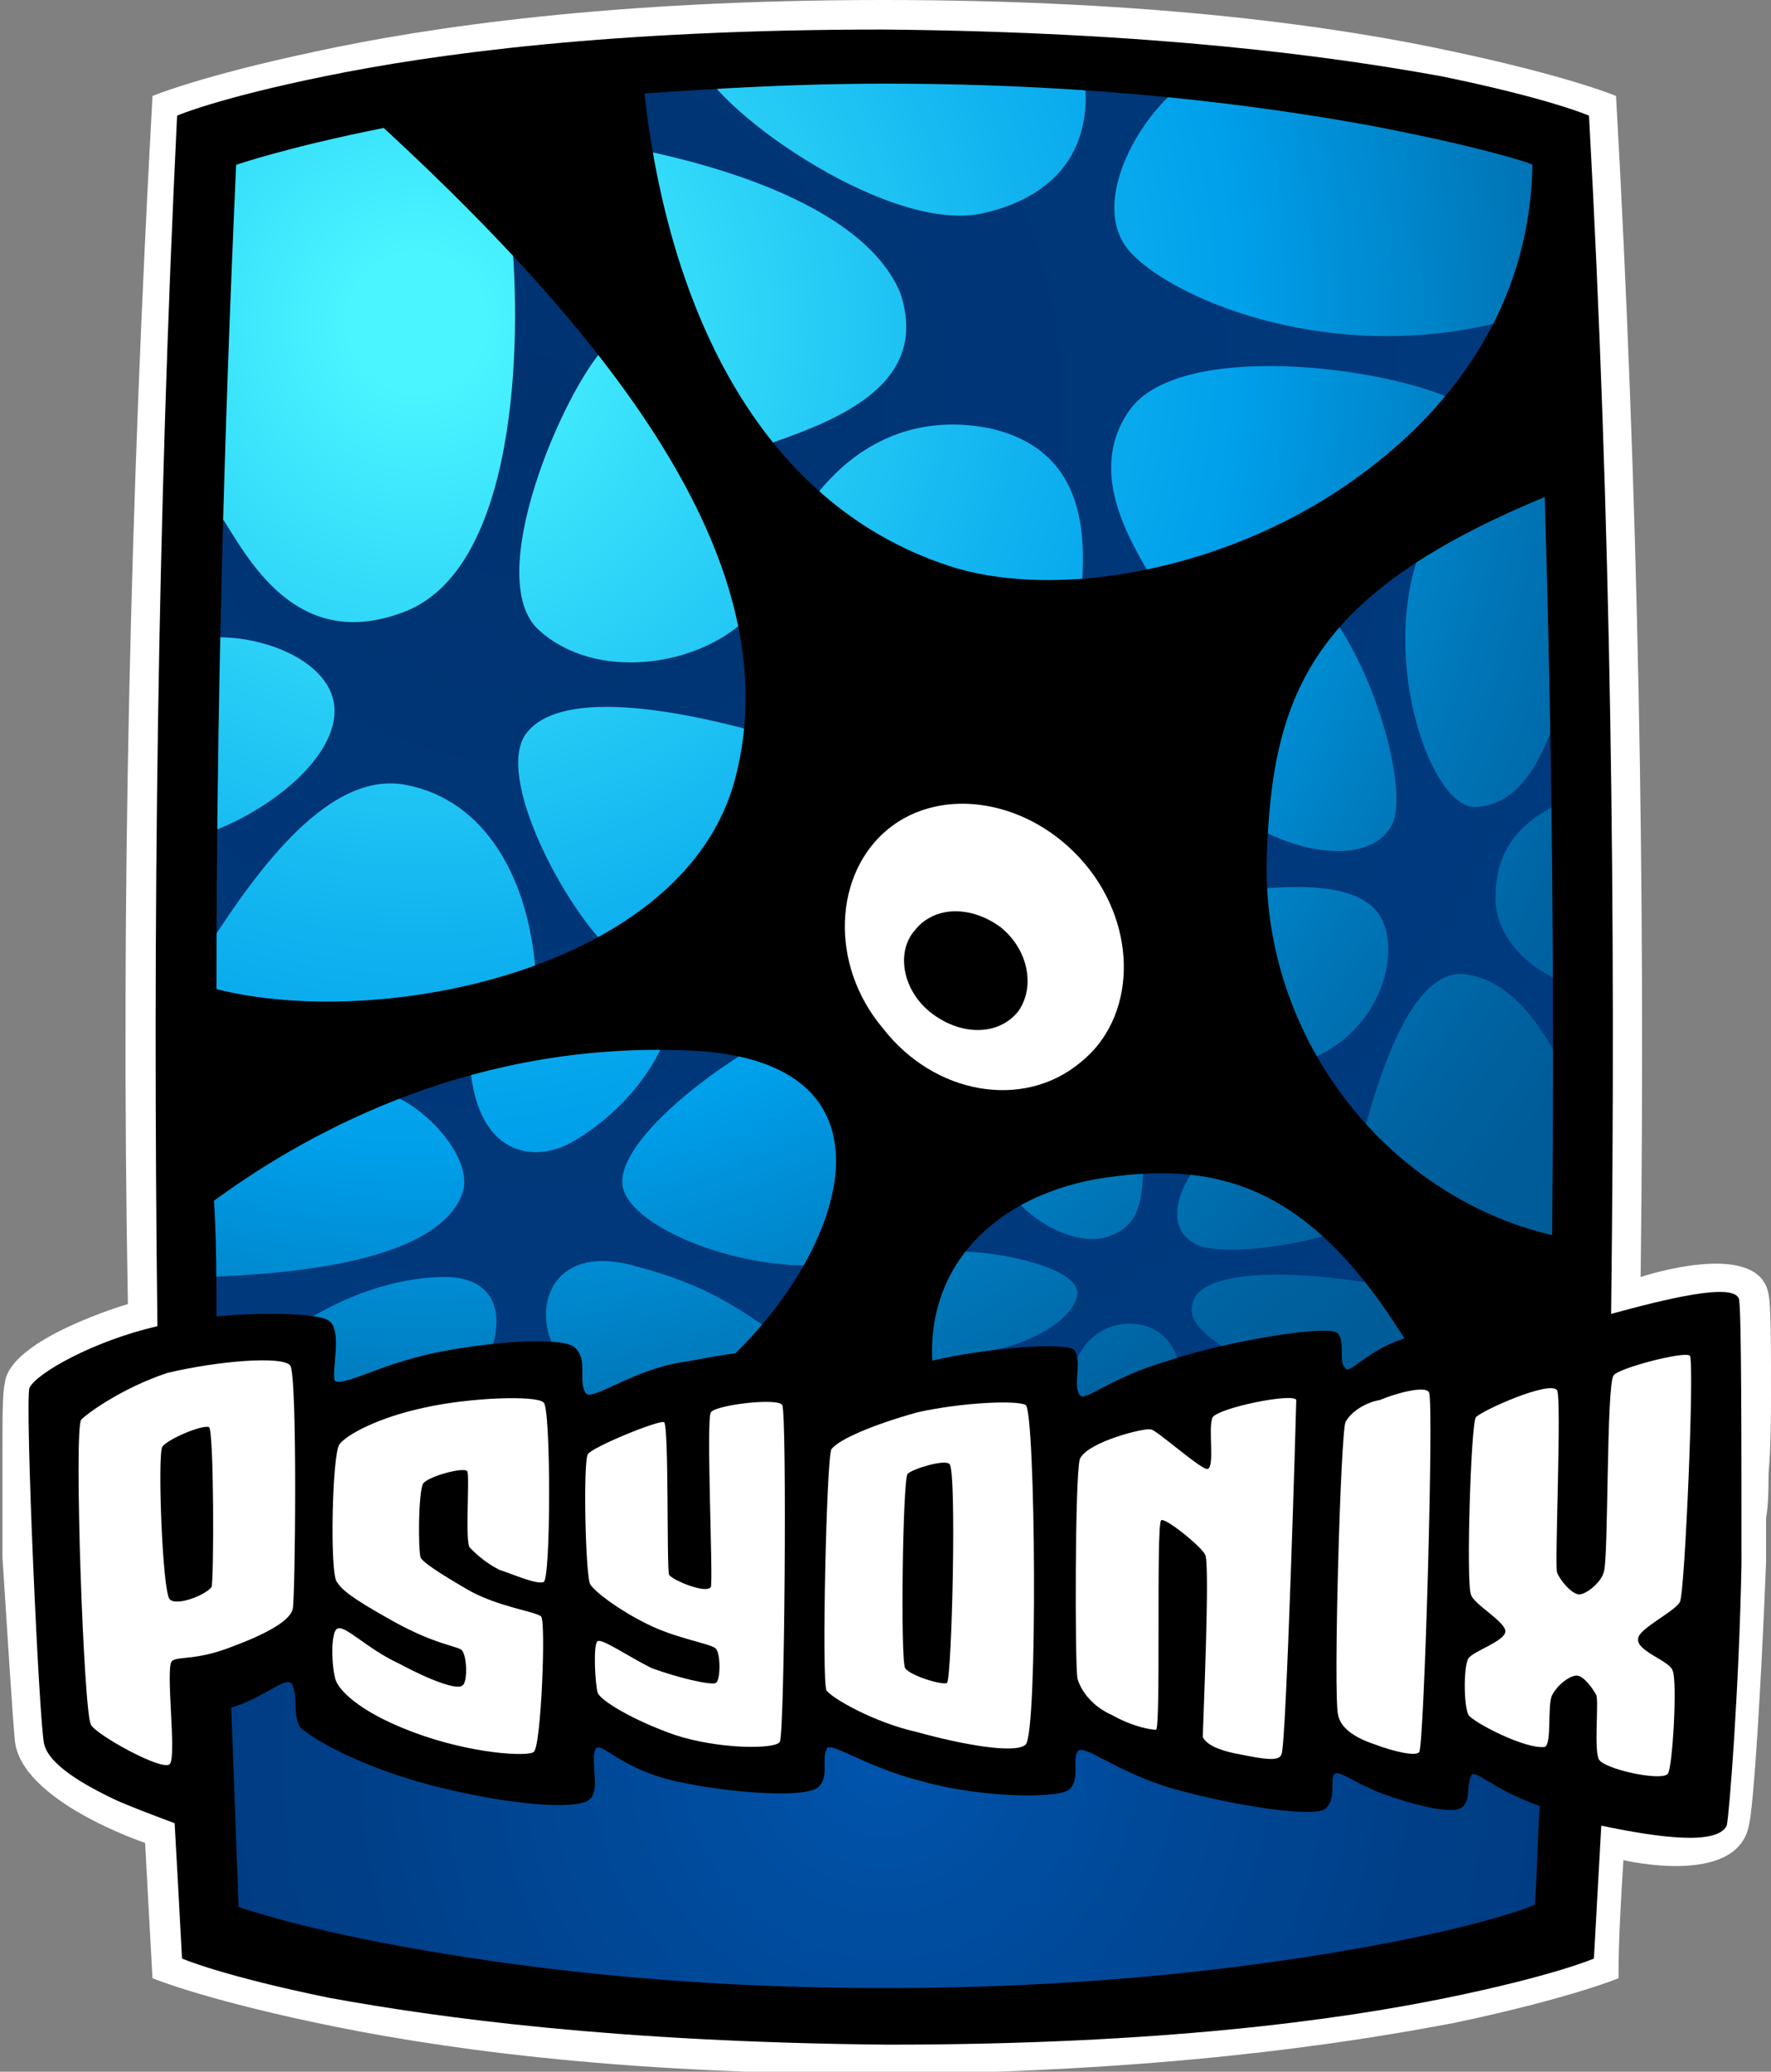
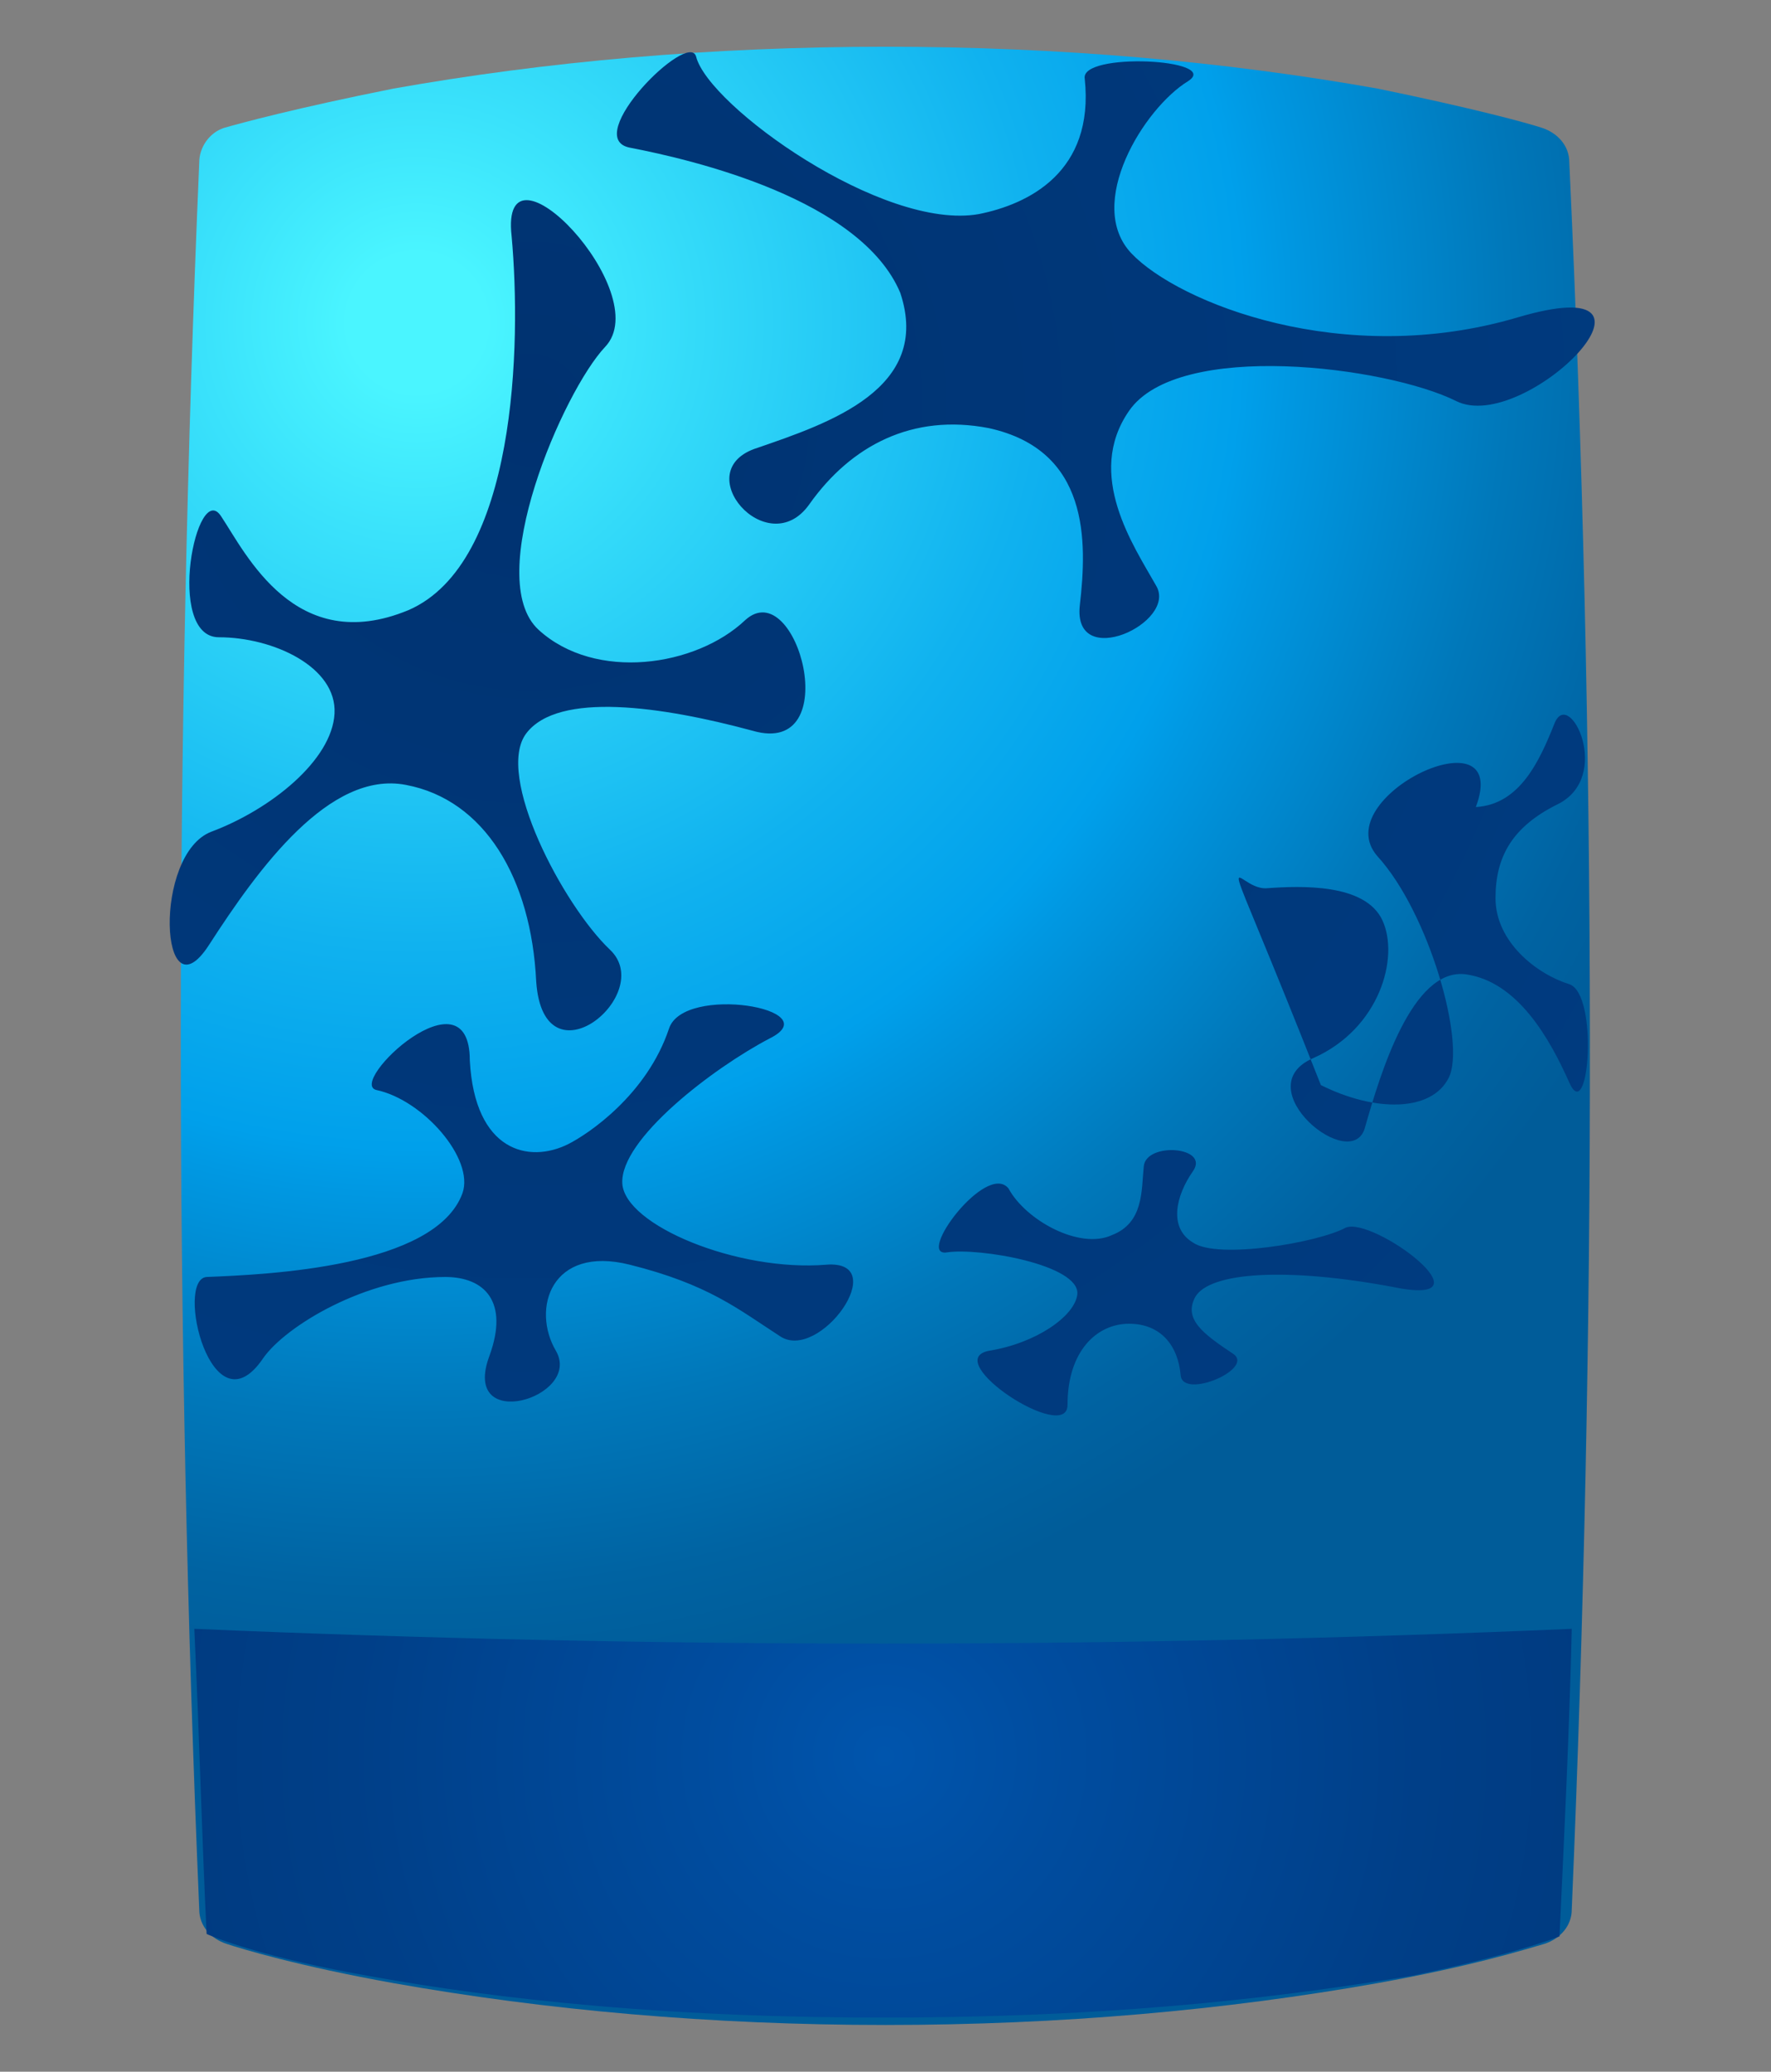
<svg xmlns="http://www.w3.org/2000/svg" version="1.1" id="Layer_1" x="0px" y="0px" viewBox="0 0 72 84.2" style="enable-background:new 0 0 72 84.2;" xml:space="preserve">
  <rect x="0" y="0" width="72" height="84.2" fill="#808080" stroke="none" />
  <style type="text/css">
	.st0{fill-rule:evenodd;clip-rule:evenodd;fill:#FFFFFF;}
	.st1{fill:url(#Neuron_Gradient_1_);}
	.st2{fill-rule:evenodd;clip-rule:evenodd;fill:url(#Bottom_Gradient_1_);}
	.st3{fill-rule:evenodd;clip-rule:evenodd;fill:url(#BG_Neurons_1_);}
	.st4{fill-rule:evenodd;clip-rule:evenodd;}
</style>
-   <path id="Outline" class="st0" d="M6.2,80.4c-0.1-1.8-0.2-3.6-0.3-5.5c0,0-5.1-1.7-5.3-4.2c-0.1-1.1-0.3-4.3-0.5-7.4  c0-0.4,0-0.8,0-1.2c0-0.4,0-0.8,0-1.1c0-0.7,0-1.4,0-2.1c0-1.3,0-2.3,0.1-2.7C0.4,54.4,5.2,53,5.2,53c-0.3-16.4,0.1-32.8,1-49.1  c0,0,1.9-0.8,6.6-1.8C17.4,1.1,24.9,0,35.9,0C47,0,54.5,1.1,59.1,2.1c4.7,1,6.6,1.8,6.6,1.8c0.9,16,1.2,32,1,48c0,0,4.8-1.6,5.2,0.7  c0.1,0.5,0.1,2,0.1,4c0,1,0,2.1-0.1,3.3c0,0.6,0,1.2-0.1,1.8c0,0.3,0,0.6,0,0.9c0,0.3,0,0.6,0,0.9c-0.2,5-0.5,9.9-0.7,10.7  c-0.5,2.5-5.1,1.4-5.1,1.4c-0.1,1.6-0.2,3.2-0.2,4.8c0,0-1.9,0.8-6.6,1.8c-4.7,0.9-12.1,2-23.2,2.1c-11.1,0-18.5-1.1-23.2-2.1  C8.1,81.2,6.2,80.4,6.2,80.4L6.2,80.4z" />
  <radialGradient id="Neuron_Gradient_1_" cx="16.954" cy="13.122" r="55.89" gradientUnits="userSpaceOnUse">
    <stop offset="5.000000e-02" style="stop-color:#4AF5FF" />
    <stop offset="0.157" style="stop-color:#3AE2FB" />
    <stop offset="0.453" style="stop-color:#10B2EF" />
    <stop offset="0.6" style="stop-color:#00A0EB" />
    <stop offset="0.634" style="stop-color:#0098E2" />
    <stop offset="0.794" style="stop-color:#0078BA" />
    <stop offset="0.922" style="stop-color:#0063A2" />
    <stop offset="1" style="stop-color:#005C99" />
  </radialGradient>
  <path id="Neuron_Gradient" class="st1" d="M63.8,6.6c0-0.7-0.5-1.2-1.1-1.4C62.1,5,59.9,4.4,56,3.6c-6.2-1.1-12.9-1.7-20-1.7  c-7.1,0-13.8,0.6-20,1.7C12,4.4,9.8,5,9.1,5.2C8.5,5.4,8.1,6,8.1,6.6c-1,23.5-1,47.4,0,71c0,0.7,0.5,1.2,1.1,1.4  c0.6,0.2,2.9,0.9,6.8,1.6c6.2,1.1,12.9,1.7,20,1.7c0,0,0,0,0,0c7.1,0,13.8-0.6,20-1.7c3.9-0.7,6.1-1.4,6.8-1.6  c0.6-0.2,1.1-0.7,1.1-1.4C64.9,54,64.9,30.2,63.8,6.6z" />
  <radialGradient id="Bottom_Gradient_1_" cx="35.946" cy="71.382" r="30.946" gradientUnits="userSpaceOnUse">
    <stop offset="0" style="stop-color:#0055AD" />
    <stop offset="0.214" style="stop-color:#004DA0" />
    <stop offset="0.701" style="stop-color:#003F88" />
    <stop offset="1" style="stop-color:#003A7F" />
  </radialGradient>
  <path id="Bottom_Gradient" class="st2" d="M7.9,66.2c18.7,0.8,37.3,0.8,56,0c-0.1,4.2-0.3,8.3-0.5,12.5c0,0-1.7,0.7-6,1.6  C53.1,81,46.3,82,35.9,82c-10.3,0-17.2-1-21.5-1.8c-4.3-0.8-6-1.6-6-1.6C8.2,74.5,8.1,70.4,7.9,66.2L7.9,66.2z" />
  <radialGradient id="BG_Neurons_1_" cx="21.53" cy="16.666" r="52.323" gradientUnits="userSpaceOnUse">
    <stop offset="0" style="stop-color:#003270" />
    <stop offset="0.349" style="stop-color:#003677" />
    <stop offset="1" style="stop-color:#003B80" />
  </radialGradient>
-   <path id="BG_Neurons" class="st3" d="M15.3,44.3c1.9,0.4,4,2.8,3.5,4.2c-1.1,3-7.9,3.3-10.4,3.4c-1.3,0.1,0.2,6.4,2.3,3.3  c0.9-1.3,4.2-3.3,7.4-3.3c1.6,0,2.6,1,1.8,3.2c-1.2,3.2,3.8,1.7,2.7-0.2c-1-1.7-0.2-4.3,3-3.5c3.2,0.8,4.4,1.8,6.1,2.9  c1.6,1.1,4.6-3.1,1.9-2.9c-3.6,0.3-8.2-1.6-8.3-3.3c-0.1-1.8,3.7-4.7,6-5.9c2.4-1.2-3.5-2.2-4.1-0.4c-0.9,2.7-3.3,4.3-4.1,4.7  c-1.6,0.8-3.8,0.3-4-3.4C19.1,39.3,14.1,44,15.3,44.3z M38.5,50.9c1.3-0.2,5.4,0.5,5.3,1.7c-0.1,0.9-1.7,2-3.6,2.3  c-2,0.4,3.2,3.8,3.2,2.2c0-2.2,1.2-3.3,2.5-3.3c1.3,0,2,0.9,2.1,2.1c0.1,1,3.1-0.3,2.1-0.9c-1.2-0.8-2-1.4-1.5-2.3  c0.6-1,3.7-1.2,8-0.4c4.3,0.9-0.8-2.9-1.9-2.4c-1.1,0.6-5.2,1.3-6.2,0.6c-1-0.6-0.7-1.9,0-2.9c0.7-1-1.9-1.2-2-0.2  c-0.1,1,0,2.3-1.3,2.8c-1.3,0.6-3.5-0.6-4.2-1.9C40.1,47.2,37.2,51.1,38.5,50.9L38.5,50.9z M51.5,36.1c1.4-0.1,4-0.2,4.7,1.3  c0.7,1.5-0.1,4.4-2.8,5.6c-2.8,1.2,1.6,4.8,2.1,2.8c0.6-2.1,1.9-6.5,4.1-6.2c2.1,0.3,3.4,2.6,4.2,4.4c0.8,1.8,1.2-3.6,0-4  c-1.3-0.4-3-1.7-3-3.5c0-1.7,0.7-2.9,2.5-3.8c2.3-1.1,0.5-4.8-0.1-3.3c-0.6,1.5-1.4,3.3-3.2,3.4c-1.8,0.1-3.9-5.9-2.3-10.3  c1.5-4-6.1-0.4-4,2c2.1,2.3,3.6,7.6,2.9,9c-0.7,1.4-3,1.4-5.2,0.3C49.2,32.7,50.1,36.2,51.5,36.1z M48.3,3.3c-1.8,1.1-4.2,5-2.3,7  c1.9,2,8.6,4.7,15.7,2.6c7.1-2.1,0.3,4.8-2.5,3.4c-2.8-1.4-11.3-2.5-13.3,0.4c-1.8,2.6,0.2,5.5,1.1,7.1c0.9,1.5-3.4,3.5-3.1,0.8  c0.3-2.6,0.4-6.3-3.7-7.2c-3.1-0.6-5.6,0.7-7.3,3.1c-1.7,2.4-5-1.4-2.1-2.3c2.9-1,7.1-2.4,5.8-6.3C35,8.1,28.2,6.5,25.6,6  c-2-0.4,2.4-4.8,2.7-3.7c0.5,2,7.6,7.1,11.5,6.4c2-0.4,4.7-1.7,4.3-5.5C43.9,2.1,49.7,2.4,48.3,3.3L48.3,3.3z M20.8,9.6  c0.4,4.4,0.2,13.3-4.2,15.2C12,26.7,10,22.5,9,21c-1-1.6-2.3,4.9-0.1,4.9c2.2,0,4.8,1.2,4.7,3.1c-0.1,1.9-2.6,3.9-5,4.8  c-2.4,0.9-2.1,7.7-0.1,4.6c2-3.1,4.9-7.1,8-6.5c3.2,0.6,5.1,3.8,5.3,8c0.3,4.3,4.9,0.5,3-1.3c-1.9-1.8-4.7-7.1-3.4-8.8  c1.3-1.7,5.5-1.1,9.2-0.1c3.8,1.1,1.8-6.4-0.3-4.5c-2,1.9-6.1,2.5-8.4,0.4c-2.3-2.1,1-9.7,2.7-11.5C26.7,11.9,20.3,5.2,20.8,9.6  L20.8,9.6z" />
-   <path id="Blackness" class="st4" d="M70.7,52.8c-0.2-0.7-3,0-5.2,0.6c0.2-16.2,0-32.4-0.9-48.7c0,0-1.6-0.7-6-1.6  C54.2,2.3,47,1.3,35.9,1.2c-11.1,0-18.3,1-22.7,1.9c-4.4,0.9-6,1.6-6,1.6C6.4,21.1,6.2,37.5,6.4,53.9c-2.6,0.6-4.9,1.9-5.2,2.5v0  C1,56.9,1.6,70.3,1.8,70.9c0.2,0.8,1.5,1.6,3,2.3c0.7,0.3,1.5,0.6,2.3,0.9c0.1,1.8,0.2,3.6,0.3,5.5c0,0,1.6,0.7,6,1.6  c4.4,0.8,11.6,1.8,22.7,1.9c11.1,0,18.3-1,22.7-1.9c4.4-0.9,6-1.6,6-1.6c0.1-1.8,0.2-3.6,0.3-5.4c2.4,0.5,4.7,0.8,5.1,0  c0.1-0.4,0.5-5.5,0.6-10.6C70.8,58.4,70.8,53.3,70.7,52.8z M54.4,54.2c-0.3-0.4-4.5,0.3-6.9,1.1c-2.4,0.7-3.4,1.7-3.6,1.4  c-0.3-0.4,0.1-1.3-0.2-1.8c-0.2-0.4-3.7-0.1-5.8,0.4c-0.2-4.2,3-7,7.5-7.5c4.8-0.6,8.2,1,11.7,6.6c-0.1,0-0.2,0.1-0.3,0.1  c-1.3,0.5-2,1.4-2.1,1.1C54.4,55.4,54.7,54.6,54.4,54.2z M13.4,53.7c-0.3-0.3-2.4-0.4-4.6-0.2c0-1.6,0-3.1-0.1-4.7  c4.1-3,10.8-6.5,19.4-6.1c8.7,0.4,6.4,7.8,1.8,12.3c-0.8,0.1-1.7,0.3-2.4,0.4c-2,0.4-3.5,1.6-3.7,1.2c-0.3-0.5,0.1-1.3-0.4-1.8  c-0.4-0.5-3.4-0.3-5.8,0.2c-2.3,0.5-3.7,1.4-4,1.1C13.5,55.6,13.9,54.1,13.4,53.7z M62.8,20.2c0.3,10,0.4,20,0.3,30  c-6.8-1.6-11.8-8.1-11.6-15.3C51.7,28.1,53.4,24.1,62.8,20.2z M55.7,5.1c4.2,0.8,6.5,1.5,6.6,1.6c-0.1,6.1-3.7,10.6-8.3,13.5  c-4.8,3-10.9,4.1-15.1,2.9C31,20.7,27.2,12.7,26.2,3.8c2.9-0.2,6.1-0.4,9.8-0.4C44.7,3.4,51.3,4.3,55.7,5.1z M15.6,5.2  C25.9,14.7,32,23.5,29.9,31.6c-2,7.8-14.4,10.3-21.1,8.6C8.8,29,9.1,17.8,9.6,6.7C9.6,6.7,11.6,6,15.6,5.2z M55.7,79.1  c-4.4,0.8-11,1.7-19.7,1.7c-8.8,0-15.3-0.9-19.7-1.7c-4.4-0.8-6.6-1.6-6.6-1.6c-0.1-2.7-0.2-5.4-0.3-8.1c1.4-0.4,2.3-1.4,2.5-0.9  c0.2,0.5,0,1.2,0.3,1.7c0.4,0.4,2.5,1.7,5.9,2.5c3.4,0.8,5.6,0.8,5.9,0.4c0.4-0.4,0-1.5,0.2-2c0.2-0.4,1,0.8,3.3,1.3  c2.3,0.5,5.4,0.7,5.8,0.2c0.4-0.4,0.1-1.1,0.3-1.5c0.1-0.4,1.5,0.7,3.9,1.3c2.5,0.7,5.7,0.7,6,0.3c0.4-0.4,0.1-1.2,0.3-1.5  c0.2-0.4,1.5,0.8,3.9,1.5c2.5,0.7,5.8,1.2,6.2,0.8c0.4-0.4,0.2-1,0.3-1.3c0.1-0.4,0.7,0.2,2,0.7c1.4,0.5,3,0.9,3.3,0.5  c0.3-0.4,0.1-0.7,0.3-1.2c0.1-0.4,0.8,0.5,2.8,1.2c-0.1,1.3-0.1,2.7-0.2,4C62.3,77.5,60.1,78.3,55.7,79.1z" />
-   <path id="Eyeball" class="st0" d="M44.1,35.1c2.2,2.6,2.1,6.3-0.2,8.1c-2.3,1.9-5.9,1.3-8-1.4c-2.2-2.6-2-6.3,0.2-8.1  C38.3,31.9,41.9,32.5,44.1,35.1L44.1,35.1z M37.2,37.8c0.8-1,2.3-1,3.5-0.1c1.1,0.9,1.4,2.4,0.7,3.4c-0.8,1-2.3,1-3.5,0.1  C36.7,40.3,36.4,38.7,37.2,37.8L37.2,37.8z" />
-   <path id="Psyonix" class="st0" d="M3.3,57.7c-0.3,0.4,0.1,12,0.4,12.4c0.2,0.4,2.9,1.9,3.2,1.6c0.3-0.3-0.2-4,0.1-4.2  c0.3-0.2,1,0,2.5-0.6c1.6-0.6,2.3-1.1,2.4-1.5c0.1-0.3,0.2-9.5-0.1-9.9c-0.3-0.4-2.9-0.2-5,0.3C5,56.4,3.6,57.4,3.3,57.7z M6.6,58.8  c-0.2,0.3,0,5.9,0.3,6.2c0.3,0.3,1.5-0.2,1.7-0.5c0.1-0.3,0.1-6.3-0.1-6.5C8.2,57.9,6.8,58.5,6.6,58.8L6.6,58.8z M13.8,58.7  c-0.3,0.4-0.4,5.3-0.1,5.6c0.2,0.3,0.5,0.6,2.3,1.6c1.8,1,2.7,1,2.8,1.2c0.2,0.3,0.2,1.3,0,1.4c-0.2,0.2-1.3-0.2-2.6-0.9  C14.9,67,14,66,13.7,66.2c-0.3,0.2-0.2,1.9,0,2.2c0.1,0.2,0.7,1.1,3.1,2c2.4,0.9,4.7,1,4.9,0.8c0.3-0.2,0.5-5.3,0.3-5.5  c-0.2-0.2-1.8-0.4-3-1.1c-1.2-0.7-1.8-1.1-1.9-1.3c-0.1-0.3-0.1-2.6,0.1-3c0.2-0.3,1.7-0.7,1.8-0.5c0.1,0.2-0.1,2.9,0.1,3.1  c0.2,0.2,0.6,0.6,1.2,0.9c0.6,0.2,1.5,0.6,1.8,0.5c0.3-0.1,0.3-7.1,0-7.3c-0.3-0.3-3-0.2-4.8,0.2C15.4,57.6,14.1,58.3,13.8,58.7  L13.8,58.7z M23.9,59.1c-0.2,0.3-0.1,5,0.1,5.3c0.2,0.3,1.1,1,2.3,1.6c1.2,0.6,2.6,0.8,2.8,1c0.2,0.2,0.2,1.3,0,1.4  c-0.2,0.1-1.5-0.2-2.6-0.6c-1-0.5-2-1.2-2.2-1.1c-0.2,0.1-0.1,1.8,0,2.1c0.1,0.3,1.4,1.1,3.1,1.7c1.8,0.6,4.1,0.6,4.3,0.3  c0.2-0.2,0.3-13.4,0.1-13.7c-0.2-0.3-2.7,0-2.9,0.3c-0.2,0.3,0.1,6.8,0,7.1c-0.2,0.3-1.6-0.3-1.7-0.5c-0.1-0.3,0-6-0.2-6.2  C26.8,57.7,24.1,58.8,23.9,59.1L23.9,59.1z M33.8,58.9c-0.2,0.4-0.4,9.4-0.2,9.8c0.2,0.3,1.9,1.3,3.7,1.7c1.8,0.5,4,0.9,4.4,0.5  c0.5-0.5,0.4-13.5,0-13.8c-0.4-0.2-2.6-0.1-4.4,0.3C35.5,57.9,34.1,58.5,33.8,58.9z M36.9,59.9c-0.2,0.2-0.3,7.6-0.1,7.9  c0.2,0.3,1.5,0.7,1.7,0.6c0.2-0.2,0.4-8.7,0.1-8.9C38.4,59.3,37.1,59.7,36.9,59.9L36.9,59.9z M43.9,59.3c-0.2,0.7-0.2,8.2-0.1,8.9  c0.1,0.4,0.5,1.1,1.4,1.5c0.9,0.5,1.6,0.6,1.8,0.6c0.2-0.1,0-8.2,0.2-8.5c0.1-0.2,1.7,1.1,1.8,1.4c0.2,0.4-0.1,7-0.1,7.4  c0.1,0.2,0.4,0.5,1.5,0.7c1,0.2,1.6,0.3,1.7,0c0.2-0.4,0.6-14.2,0.6-14.4c-0.1-0.3-3.1,0.3-3.4,0.7c-0.2,0.4,0.1,2-0.2,2.1  c-0.2,0.1-2.1-1.6-2.3-1.6C46.6,58,44.2,58.6,43.9,59.3L43.9,59.3z M54.7,57.8c-0.2,0.5-0.5,11.1-0.3,11.9c0.1,0.5,0.6,0.9,1.5,1.2  c0.8,0.3,1.7,0.5,1.8,0.3c0.2-0.3,0.6-14.1,0.4-14.6c-0.1-0.3-1.3,0-2,0.3C55.5,57,54.9,57.4,54.7,57.8z M60,57.6  c-0.2,0.3-0.4,6.7-0.2,7.2c0.1,0.4,1.4,1.1,1.4,1.5c0,0.4-1.3,0.8-1.5,1.1c-0.2,0.3-0.2,1.9,0,2.3c0.2,0.3,2.3,1.4,3.1,1.3  c0.3-0.1,0.1-1.7,0.3-2.1c0.2-0.4,0.7-0.8,1-0.8c0.3,0,0.7,0.6,0.8,0.8c0.1,0.3-0.1,2.2,0.1,2.6c0.2,0.4,2.5,0.9,2.8,0.6  c0.2-0.2,0.4-3.8,0.2-4.2c-0.1-0.4-1.5-0.8-1.4-1.3c0-0.4,1.5-1.1,1.7-1.5c0.2-0.4,0.6-9.8,0.4-10c-0.2-0.2-2.9,0.5-3.1,0.8  c-0.3,0.4-0.2,7.5-0.4,8c-0.1,0.4-0.7,0.9-1,0.9c-0.3,0-0.8-0.6-0.9-0.9c-0.1-0.3,0.2-7.1,0-7.4C63,56.1,60.3,57.3,60,57.6L60,57.6z  " />
+   <path id="BG_Neurons" class="st3" d="M15.3,44.3c1.9,0.4,4,2.8,3.5,4.2c-1.1,3-7.9,3.3-10.4,3.4c-1.3,0.1,0.2,6.4,2.3,3.3  c0.9-1.3,4.2-3.3,7.4-3.3c1.6,0,2.6,1,1.8,3.2c-1.2,3.2,3.8,1.7,2.7-0.2c-1-1.7-0.2-4.3,3-3.5c3.2,0.8,4.4,1.8,6.1,2.9  c1.6,1.1,4.6-3.1,1.9-2.9c-3.6,0.3-8.2-1.6-8.3-3.3c-0.1-1.8,3.7-4.7,6-5.9c2.4-1.2-3.5-2.2-4.1-0.4c-0.9,2.7-3.3,4.3-4.1,4.7  c-1.6,0.8-3.8,0.3-4-3.4C19.1,39.3,14.1,44,15.3,44.3z M38.5,50.9c1.3-0.2,5.4,0.5,5.3,1.7c-0.1,0.9-1.7,2-3.6,2.3  c-2,0.4,3.2,3.8,3.2,2.2c0-2.2,1.2-3.3,2.5-3.3c1.3,0,2,0.9,2.1,2.1c0.1,1,3.1-0.3,2.1-0.9c-1.2-0.8-2-1.4-1.5-2.3  c0.6-1,3.7-1.2,8-0.4c4.3,0.9-0.8-2.9-1.9-2.4c-1.1,0.6-5.2,1.3-6.2,0.6c-1-0.6-0.7-1.9,0-2.9c0.7-1-1.9-1.2-2-0.2  c-0.1,1,0,2.3-1.3,2.8c-1.3,0.6-3.5-0.6-4.2-1.9C40.1,47.2,37.2,51.1,38.5,50.9L38.5,50.9z M51.5,36.1c1.4-0.1,4-0.2,4.7,1.3  c0.7,1.5-0.1,4.4-2.8,5.6c-2.8,1.2,1.6,4.8,2.1,2.8c0.6-2.1,1.9-6.5,4.1-6.2c2.1,0.3,3.4,2.6,4.2,4.4c0.8,1.8,1.2-3.6,0-4  c-1.3-0.4-3-1.7-3-3.5c0-1.7,0.7-2.9,2.5-3.8c2.3-1.1,0.5-4.8-0.1-3.3c-0.6,1.5-1.4,3.3-3.2,3.4c1.5-4-6.1-0.4-4,2c2.1,2.3,3.6,7.6,2.9,9c-0.7,1.4-3,1.4-5.2,0.3C49.2,32.7,50.1,36.2,51.5,36.1z M48.3,3.3c-1.8,1.1-4.2,5-2.3,7  c1.9,2,8.6,4.7,15.7,2.6c7.1-2.1,0.3,4.8-2.5,3.4c-2.8-1.4-11.3-2.5-13.3,0.4c-1.8,2.6,0.2,5.5,1.1,7.1c0.9,1.5-3.4,3.5-3.1,0.8  c0.3-2.6,0.4-6.3-3.7-7.2c-3.1-0.6-5.6,0.7-7.3,3.1c-1.7,2.4-5-1.4-2.1-2.3c2.9-1,7.1-2.4,5.8-6.3C35,8.1,28.2,6.5,25.6,6  c-2-0.4,2.4-4.8,2.7-3.7c0.5,2,7.6,7.1,11.5,6.4c2-0.4,4.7-1.7,4.3-5.5C43.9,2.1,49.7,2.4,48.3,3.3L48.3,3.3z M20.8,9.6  c0.4,4.4,0.2,13.3-4.2,15.2C12,26.7,10,22.5,9,21c-1-1.6-2.3,4.9-0.1,4.9c2.2,0,4.8,1.2,4.7,3.1c-0.1,1.9-2.6,3.9-5,4.8  c-2.4,0.9-2.1,7.7-0.1,4.6c2-3.1,4.9-7.1,8-6.5c3.2,0.6,5.1,3.8,5.3,8c0.3,4.3,4.9,0.5,3-1.3c-1.9-1.8-4.7-7.1-3.4-8.8  c1.3-1.7,5.5-1.1,9.2-0.1c3.8,1.1,1.8-6.4-0.3-4.5c-2,1.9-6.1,2.5-8.4,0.4c-2.3-2.1,1-9.7,2.7-11.5C26.7,11.9,20.3,5.2,20.8,9.6  L20.8,9.6z" />
</svg>